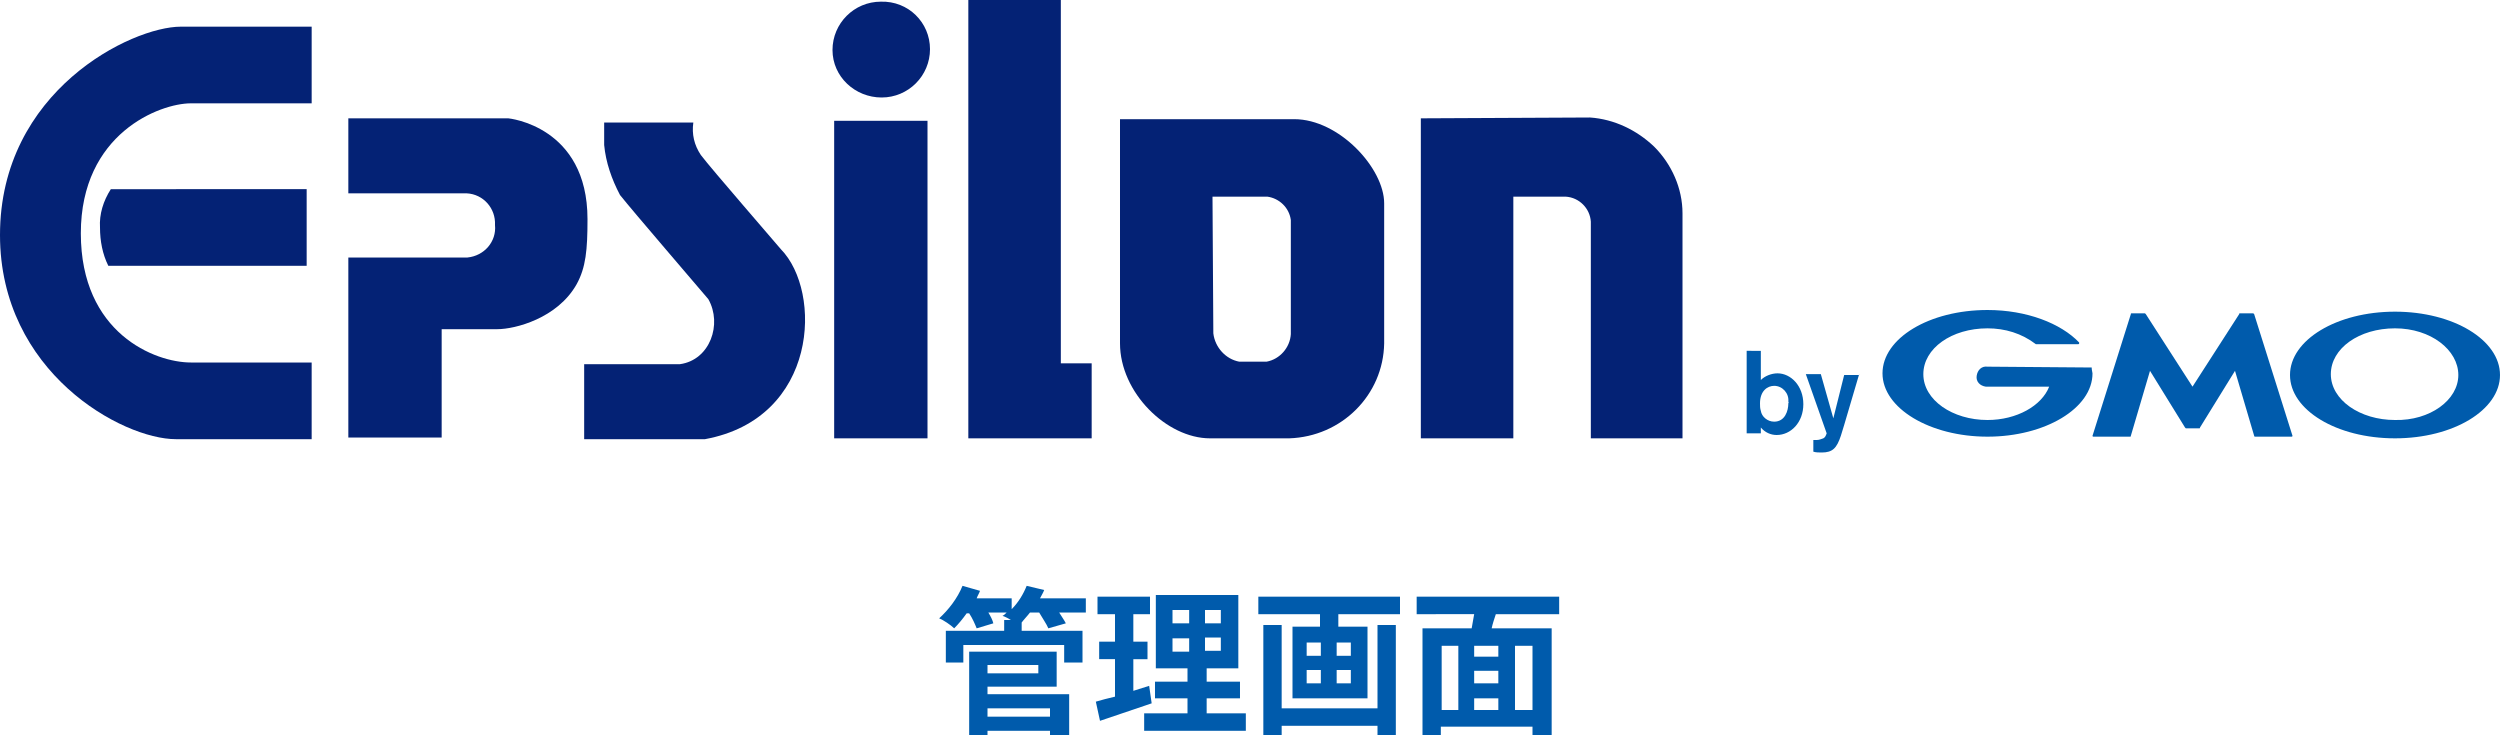
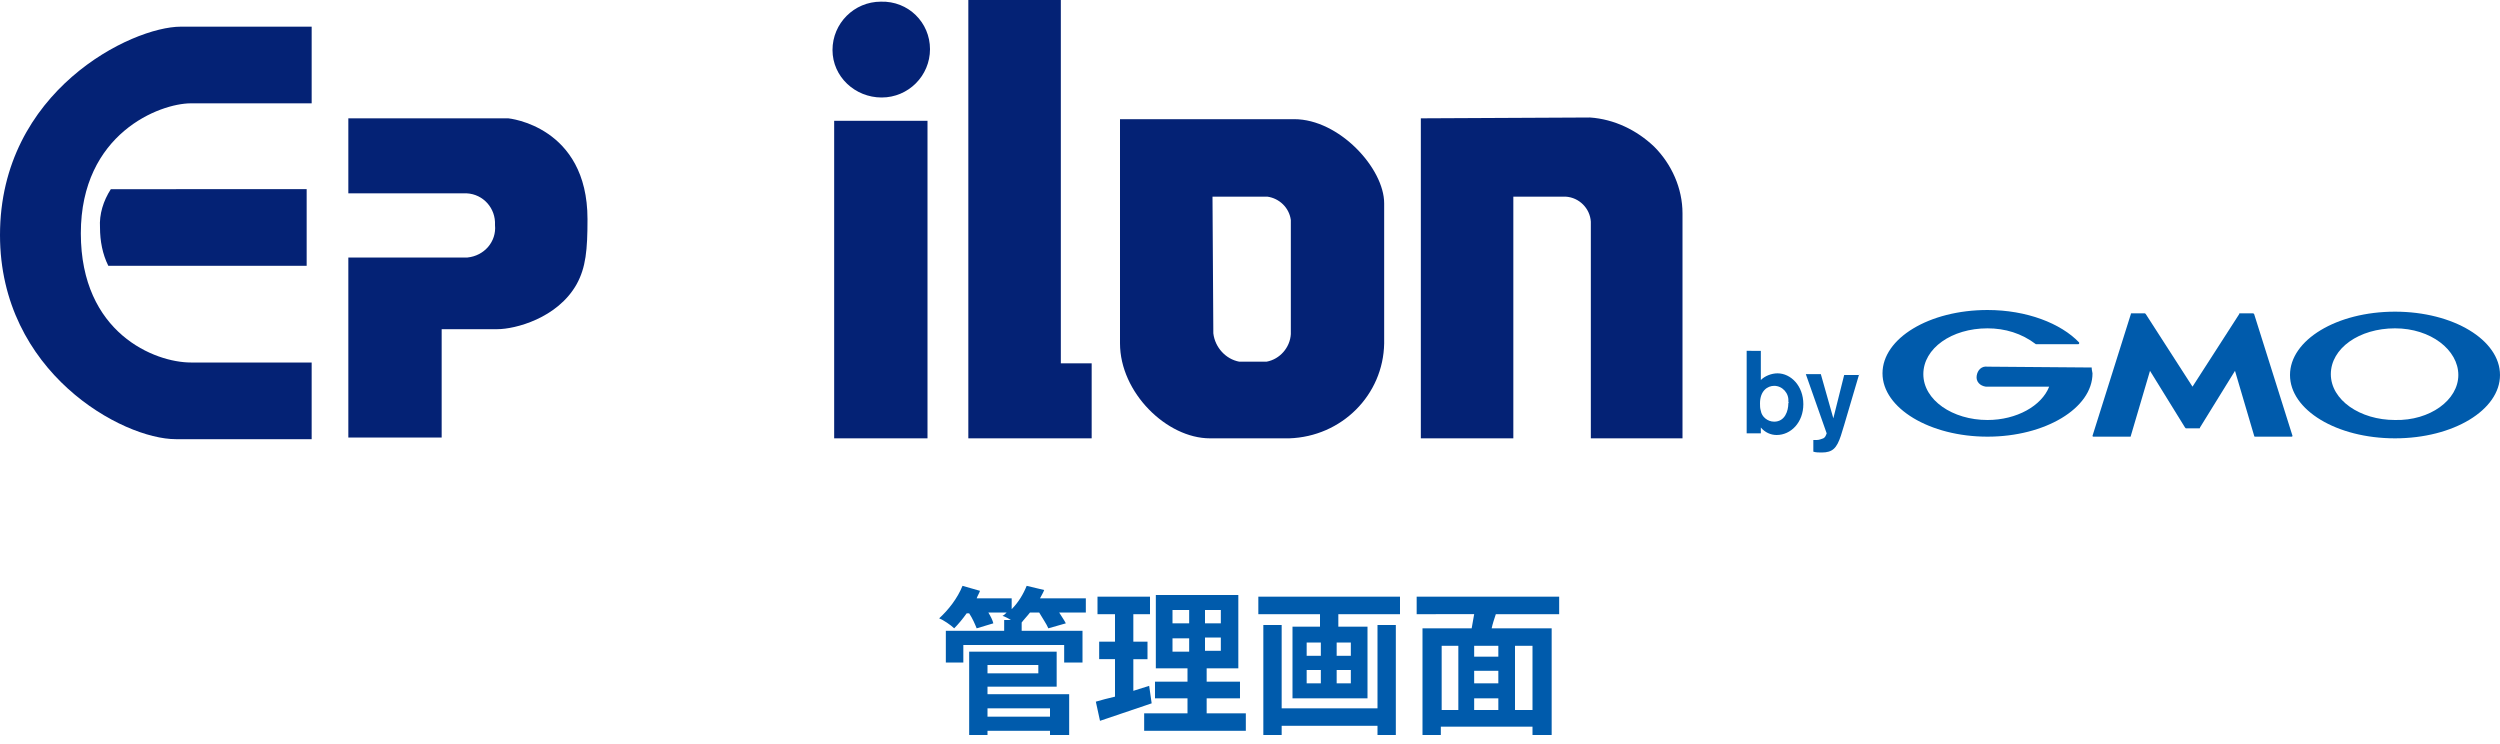
<svg xmlns="http://www.w3.org/2000/svg" version="1.1" id="レイヤー_1" x="0px" y="0px" viewBox="0 0 300 89.3" style="enable-background:new 0 0 300 89.3;" xml:space="preserve">
  <style type="text/css">
	.st0{fill:#042275;}
	.st1{fill:#005BAC;}
</style>
  <path class="st0" d="M37.4,3.2v9.2H22.9C19.2,12.4,9.7,16,9.7,28s8.9,15.5,13.2,15.5h14.5v9.2H21.1c-6.4,0-21.1-8-21.1-24.5  c0-17.3,15.8-25,21.7-25L37.4,3.2 M13.3,22.7c-0.9,1.4-1.4,3-1.3,4.6c0,1.6,0.3,3.2,1,4.6h23.8v-9.2H13.3z" />
  <path class="st0" d="M41.8,14.3v8.9H56c2,0.1,3.5,1.8,3.4,3.8c0,0,0,0,0,0c0.2,2-1.3,3.7-3.3,3.9c0,0-0.1,0-0.1,0H41.8v21.6H53V39.5  h6.7c2.1,0,7.2-1.3,9.5-5.4c1.1-2,1.3-4.1,1.3-7.8c0-11.2-9.5-12.1-9.5-12.1H41.8z" />
-   <path class="st0" d="M72.5,17.4v-2.7h10.7c-0.2,1.4,0.1,2.7,0.9,3.9c1.2,1.6,9.2,10.8,9.6,11.3c5,5.1,4.5,20.3-9.1,22.8H70.1v-9  h11.5c3.6-0.5,5.1-4.8,3.4-7.8c-1-1.2-9.1-10.6-10.6-12.5C73.4,21.5,72.7,19.5,72.5,17.4L72.5,17.4z" />
  <path class="st0" d="M111.6,5.9c0,3.2-2.6,5.8-5.8,5.8S99.9,9.2,99.9,6c0-3.2,2.6-5.8,5.8-5.8c0,0,0,0,0,0  C109,0.1,111.6,2.7,111.6,5.9 M111.3,14.5h-11.2v38.1h11.2C111.3,52.6,111.3,14.5,111.3,14.5z" />
  <polygon class="st0" points="127.3,43.6 131,43.6 131,52.6 116.2,52.6 116.2,0 127.3,0 127.3,43.6 " />
  <path class="st0" d="M134.4,14.3h20.9c5.4,0,10.8,5.9,10.8,10.1v16.8c-0.1,6.2-5.1,11.2-11.4,11.4h-9.5c-5.2,0-10.8-5.5-10.8-11.4  L134.4,14.3 M145.6,40c0.2,1.7,1.5,3.1,3.1,3.4h3.3c1.6-0.3,2.8-1.7,2.9-3.3V26.4c-0.2-1.5-1.4-2.6-2.8-2.8h-6.6L145.6,40L145.6,40z  " />
  <path class="st0" d="M170.5,14.2v38.4h11.1v-29h6.3c1.6,0.1,2.9,1.4,3,3v26h11v-27c0-3-1.3-5.9-3.4-8c-2.1-2-4.8-3.3-7.7-3.5  L170.5,14.2z" />
  <g id="_2_5">
    <path class="st1" d="M214.6,48.4c0,0.9-0.4,2.2-1.7,2.2c-0.8,0-1.5-0.6-1.6-1.3c-0.1-0.3-0.1-0.6-0.1-0.9c0-1.5,0.9-2.1,1.7-2.1   c1,0,1.8,0.9,1.7,1.9C214.7,48.3,214.6,48.3,214.6,48.4z M209.6,42.1v9.9h1.7v-0.7c0.5,0.6,1.2,0.9,1.9,0.9c1.7,0,3.2-1.5,3.2-3.7   s-1.5-3.7-3.1-3.7c-0.7,0-1.5,0.3-2,0.8v-3.5H209.6z" />
    <path class="st1" d="M223.1,44.9l-1.8,6.1l-0.4,1.3c-0.5,1.5-1,2-2.3,2c-0.3,0-0.7,0-1-0.1v-1.4c0.1,0,0.3,0,0.4,0   c0.3,0,0.5-0.1,0.8-0.2c0.2-0.1,0.3-0.3,0.4-0.6l-2.5-7.1h1.8l1.5,5.3l1.3-5.2H223.1z" />
    <path class="st1" d="M262.9,51.4h1c0.1,0,0.1,0,0.1-0.1l4.2-6.8l2.3,7.8c0,0.1,0.1,0.1,0.1,0.1h4.4c0,0,0.1,0,0.1-0.1c0,0,0,0,0,0   l-4.6-14.6c0,0-0.1-0.1-0.1-0.1h-1.6c-0.1,0-0.1,0-0.1,0.1l-5.6,8.7l-5.6-8.7c0,0-0.1-0.1-0.1-0.1h-1.6c-0.1,0-0.1,0-0.1,0.1   l-4.6,14.6c0,0,0,0.1,0.1,0.1h4.4c0.1,0,0.1,0,0.1-0.1l2.3-7.8l4.2,6.8c0,0,0.1,0.1,0.1,0.1H262.9z" />
    <path class="st1" d="M251,44.1L251,44.1C251,44.1,251,44,251,44.1L238.5,44c-0.7-0.1-1.2,0.4-1.3,1.1c-0.1,0.7,0.4,1.2,1.1,1.3   c0.1,0,0.1,0,0.2,0h7.4c-0.9,2.3-3.9,4-7.4,4c-4.2,0-7.7-2.4-7.7-5.5s3.4-5.5,7.7-5.5c2.1,0,4.1,0.6,5.8,1.9l0,0l0,0h5.1   c0,0,0.1,0,0.1-0.1c0,0,0,0,0,0c0,0,0,0,0-0.1l0,0c-2.2-2.3-6.3-3.9-11-3.9c-7,0-12.6,3.4-12.6,7.6s5.7,7.6,12.6,7.6   s12.6-3.4,12.6-7.6C251.1,44.7,251,44.4,251,44.1z" />
    <path class="st1" d="M287.4,37.4c-7,0-12.6,3.4-12.6,7.6s5.6,7.6,12.6,7.6S300,49.2,300,45S294.4,37.4,287.4,37.4z M287.4,50.4   c-4.2,0-7.7-2.4-7.7-5.5s3.4-5.5,7.7-5.5S295,42,295,45S291.6,50.5,287.4,50.4L287.4,50.4z" />
  </g>
  <g>
    <path class="st1" d="M130.2,73.5h-3.1c0.3,0.5,0.6,0.9,0.8,1.3l-2.1,0.6c-0.2-0.5-0.7-1.2-1.1-1.9h-1.1c-0.3,0.4-0.7,0.8-1,1.2v1   h7.3v3.8h-2.2v-2.1h-12.1v2.1h-2.1v-3.8h7v-1.3h0.8c-0.3-0.2-0.7-0.4-1-0.5c0.2-0.1,0.3-0.2,0.5-0.4h-2.2c0.3,0.5,0.5,0.9,0.6,1.3   l-2,0.6c-0.2-0.5-0.5-1.2-0.9-1.8h-0.3c-0.5,0.7-1,1.3-1.5,1.8c-0.4-0.4-1.3-1-1.8-1.2c1.1-1,2.2-2.4,2.8-3.9l2.1,0.6   c-0.1,0.3-0.3,0.6-0.4,0.9h4.2v1.3c0.8-0.8,1.4-1.8,1.8-2.8l2.1,0.5c-0.1,0.3-0.3,0.6-0.5,1h5.5V73.5z M118.5,83.3h9.8v4.9H126   v-0.5h-7.5v0.5h-2.2v-10h10.5v4.2h-8.3V83.3z M118.5,79.8v1h6.1v-1H118.5z M118.5,85V86h7.5V85H118.5z" />
    <path class="st1" d="M138.2,84.4c-2.1,0.7-4.4,1.5-6.2,2.1l-0.5-2.3c0.7-0.2,1.4-0.4,2.3-0.6v-4.5h-1.9V77h1.9v-3.3h-2.1v-2.1h6.3   v2.1h-2V77h1.7v2.1H136v3.8c0.6-0.2,1.3-0.4,1.9-0.6L138.2,84.4z M149.5,85.6v2.1h-12.2v-2.1h5.2v-1.8h-3.9v-2h3.9v-1.6h-3.8v-8.8   h9.9v8.8h-3.8v1.6h4v2h-4v1.8H149.5z M140.7,74.8h2v-1.6h-2V74.8z M140.7,78.2h2v-1.6h-2V78.2z M146.5,73.2h-1.9v1.6h1.9V73.2z    M146.5,76.5h-1.9v1.6h1.9V76.5z" />
    <path class="st1" d="M168,71.6v2.1h-7.4v1.5h3.5v8.6h-9v-8.6h3.3v-1.5H151v-2.1H168z M165.3,75h2.2v13.2h-2.2v-1.1h-11.5v1.1h-2.2   V75h2.2v10h11.5V75z M156.8,78.7h1.7v-1.6h-1.7V78.7z M156.8,82h1.7v-1.6h-1.7V82z M162.1,77.1h-1.7v1.6h1.7V77.1z M162.1,80.4   h-1.7V82h1.7V80.4z" />
    <path class="st1" d="M179.5,73.7c-0.2,0.6-0.4,1.2-0.5,1.7h7.2v12.8h-2.3v-1h-11v1h-2.2V75.4h5.9c0.1-0.6,0.2-1.1,0.3-1.7H170v-2.1   h17.1v2.1H179.5z M173,85.2h2v-7.7h-2V85.2z M179.8,77.5h-2.9v1.3h2.9V77.5z M179.8,80.5h-2.9V82h2.9V80.5z M176.9,85.2h2.9v-1.4   h-2.9V85.2z M183.9,77.5h-2.1v7.7h2.1V77.5z" />
  </g>
</svg>